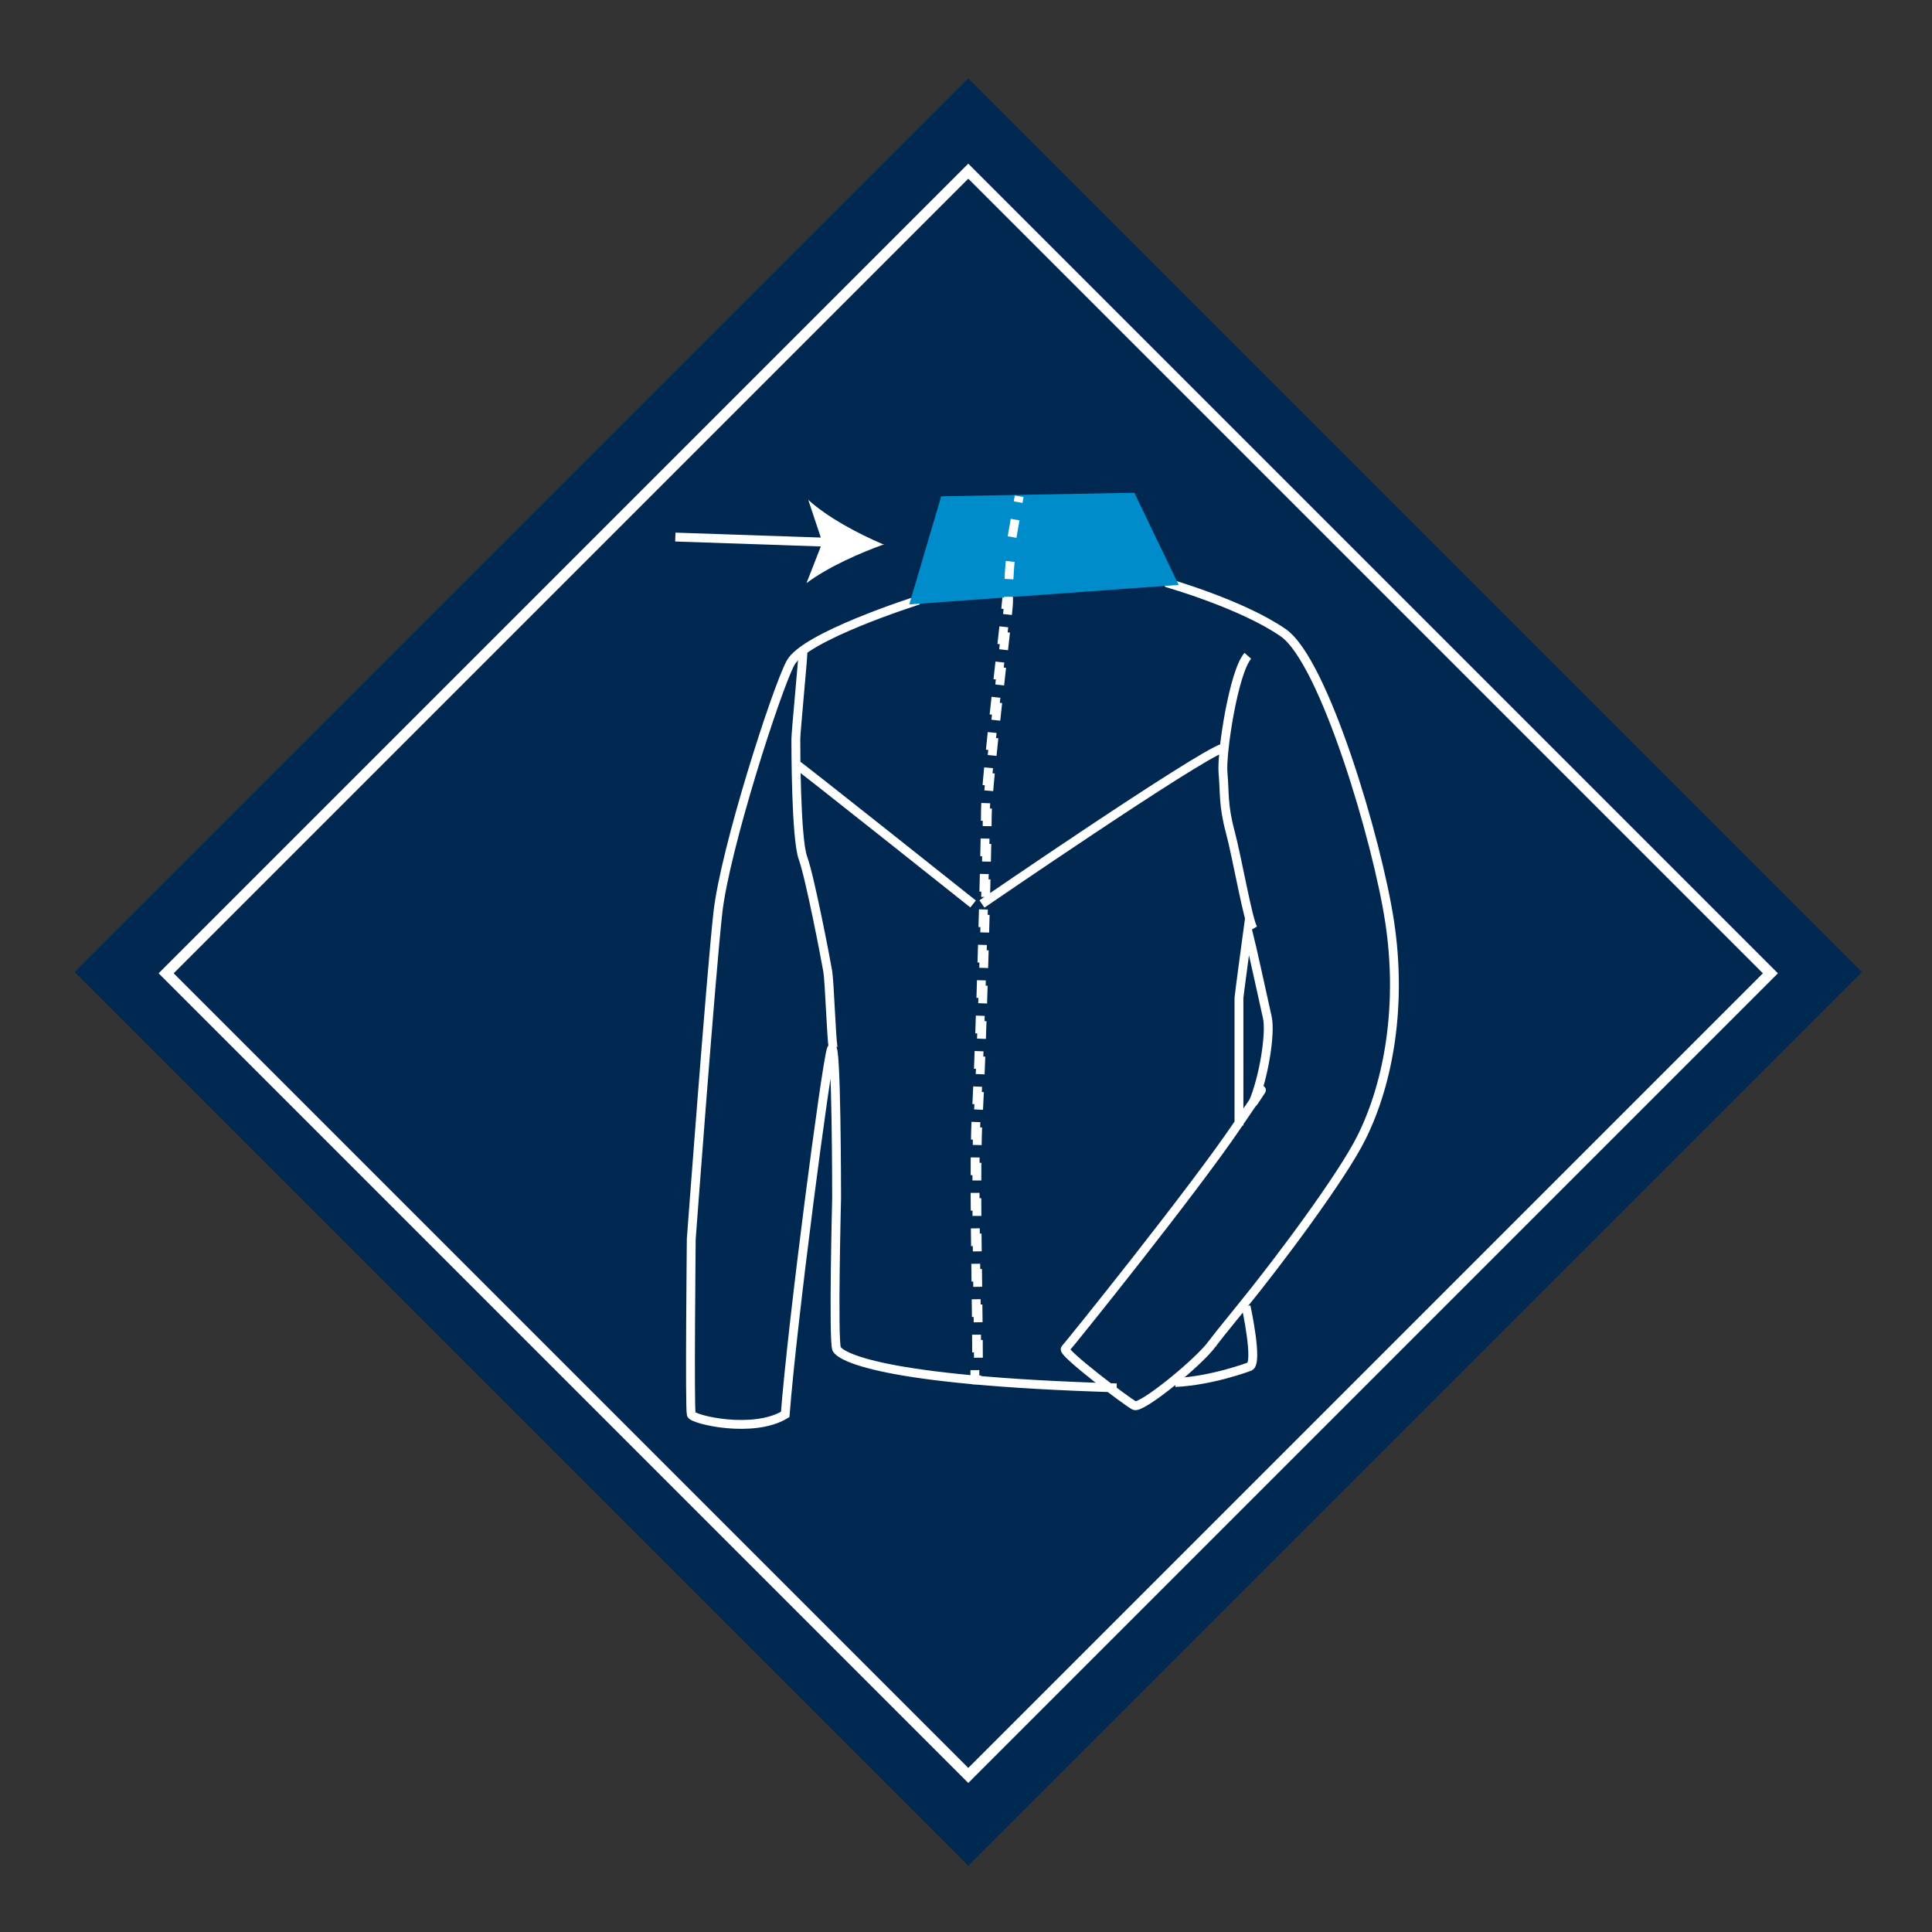
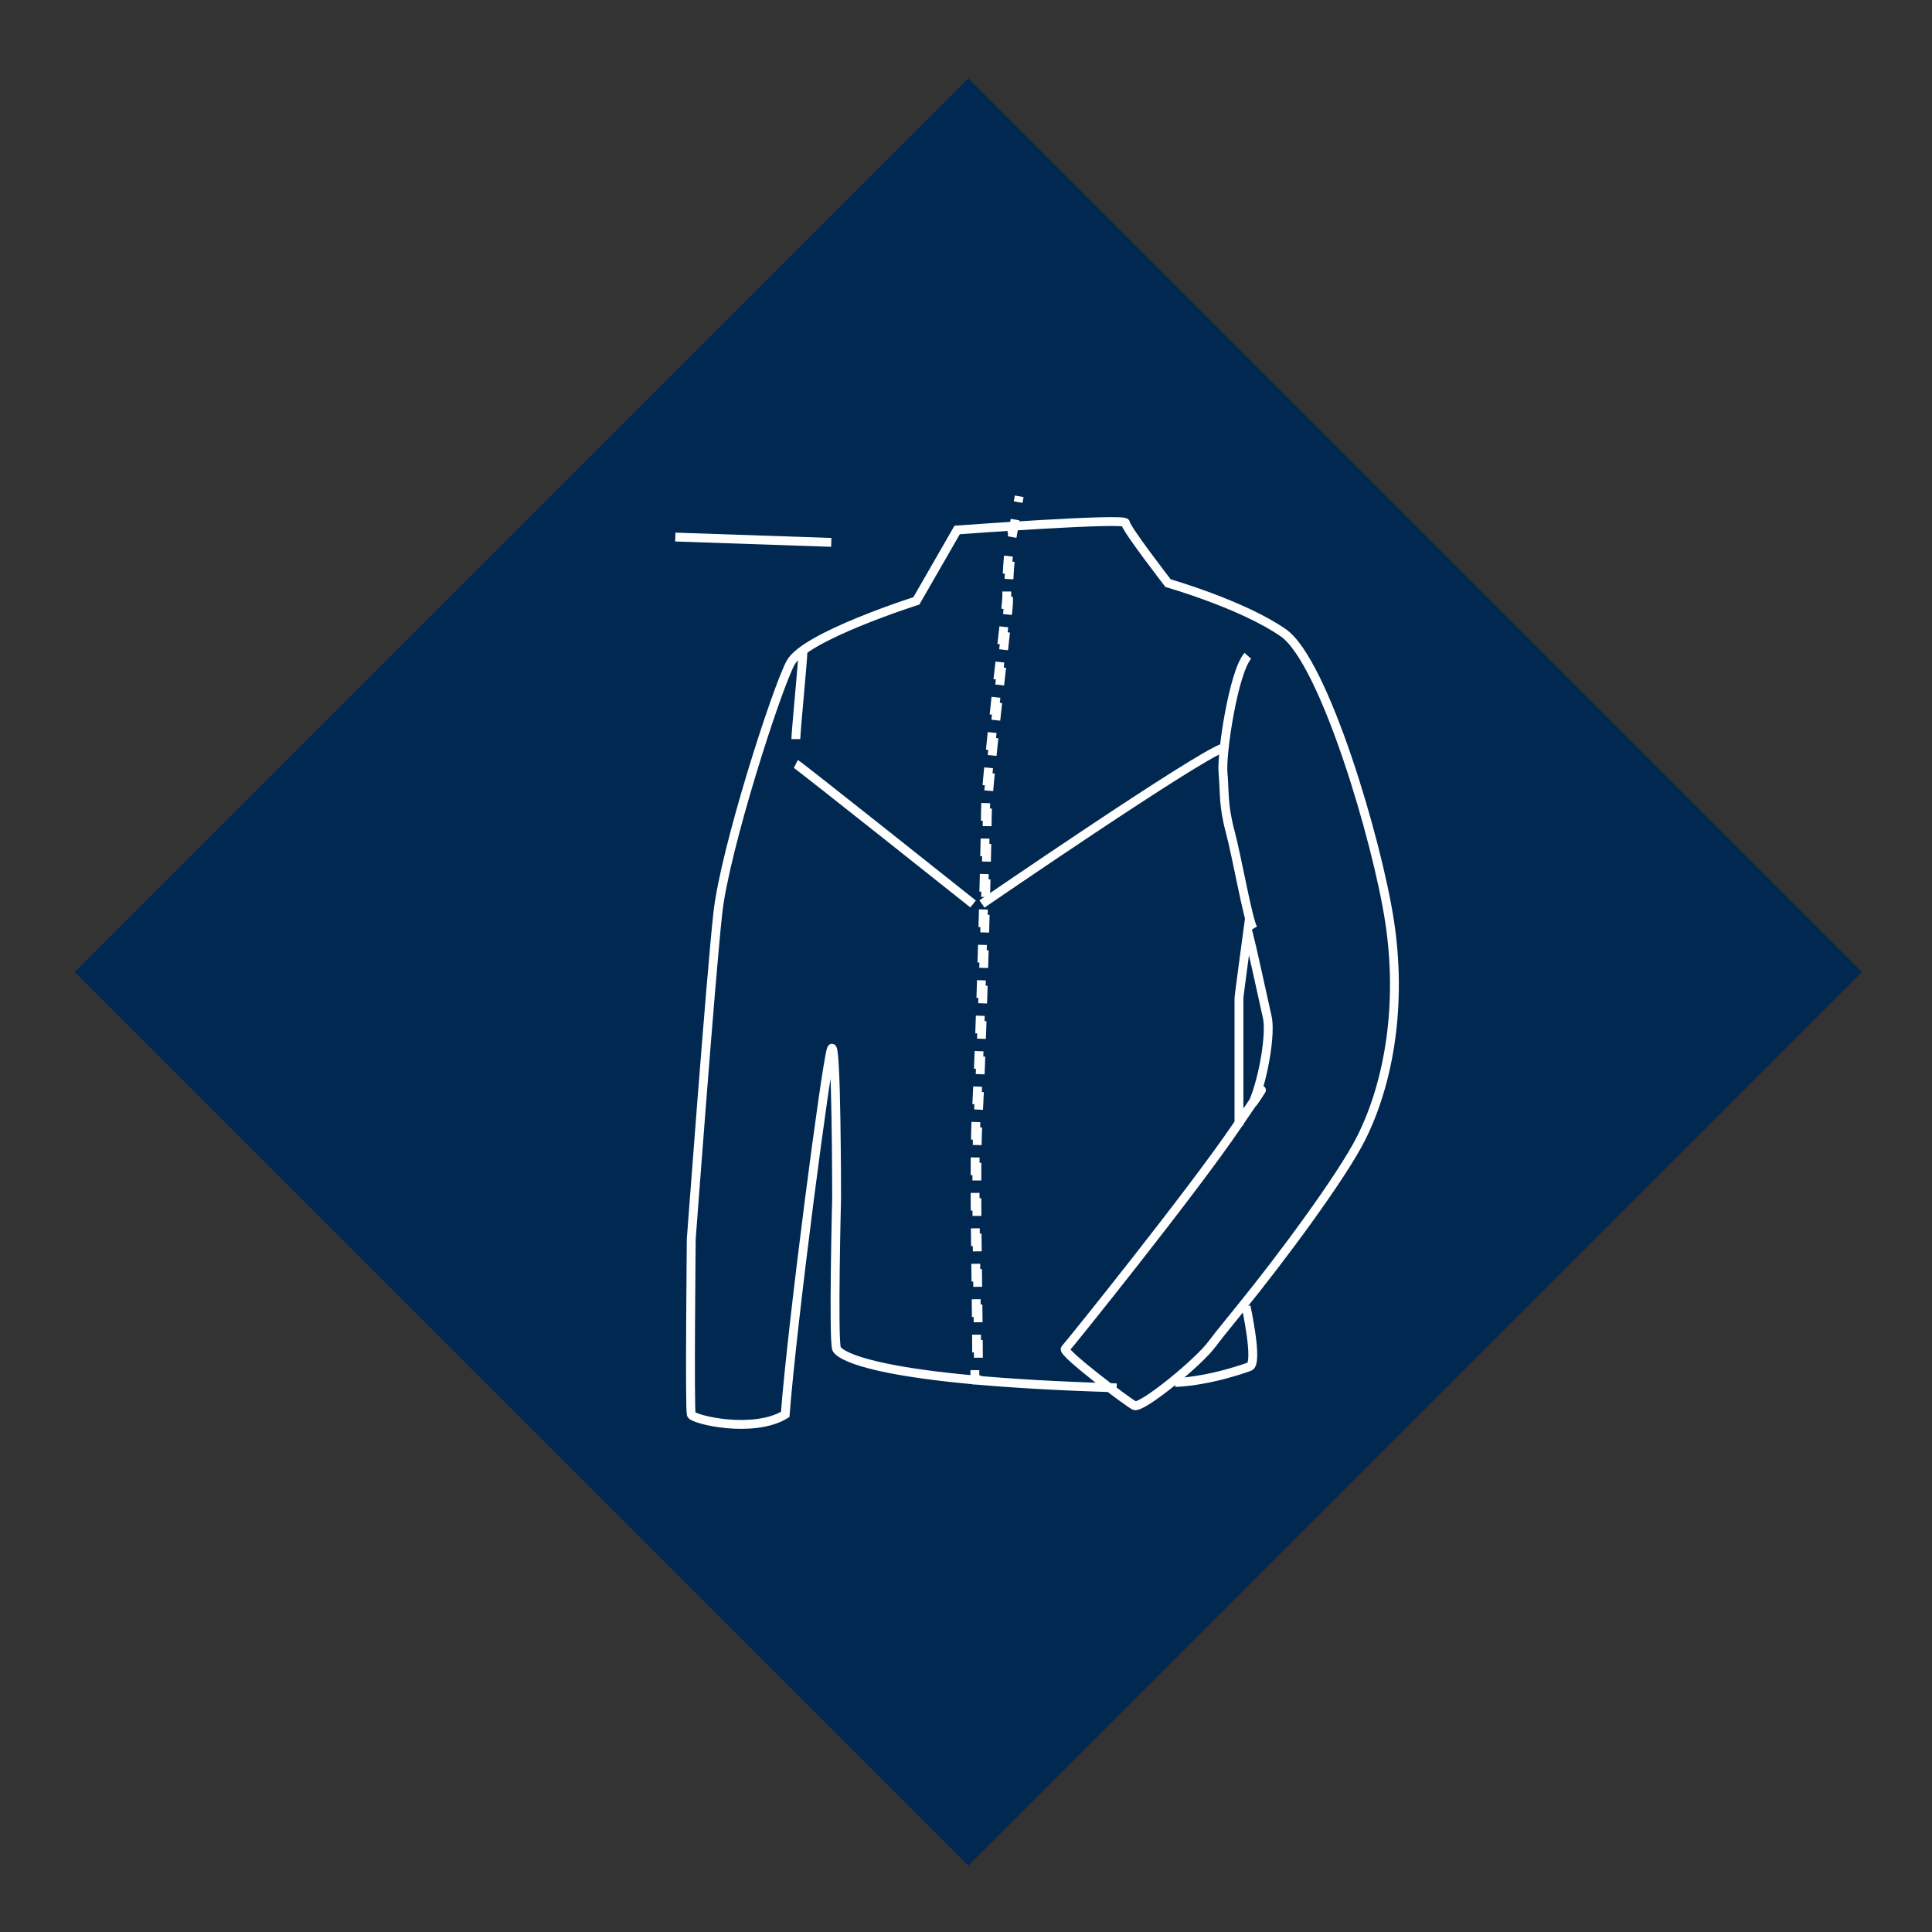
<svg xmlns="http://www.w3.org/2000/svg" id="Ebene_1" data-name="Ebene 1" version="1.1" viewBox="0 0 109 109">
  <rect x="0" y="0" width="109" height="109" fill="#333333" stroke="none" />
  <defs>
    <style>
      .cls-1 {
        fill: #008bcb;
      }

      .cls-1, .cls-2, .cls-3 {
        stroke-width: 0px;
      }

      .cls-4, .cls-5, .cls-6 {
        fill: none;
        stroke: #fff;
      }

      .cls-4, .cls-6 {
        stroke-miterlimit: 10;
        stroke-width: .5px;
      }

      .cls-5 {
        stroke-miterlimit: 4;
        stroke-width: .6px;
      }

      .cls-2 {
        fill: #002851;
      }

      .cls-6 {
        stroke-dasharray: 0 0 1 1;
      }

      .cls-3 {
        fill: #fff;
      }
    </style>
  </defs>
  <rect class="cls-2" x="19" y="19.2" width="71.3" height="71.3" transform="translate(-22.8 54.7) rotate(-45)" />
-   <rect class="cls-5" x="22.6" y="22.9" width="64" height="64" transform="translate(-22.8 54.7) rotate(-45)" />
  <g>
    <g>
      <line class="cls-4" x1="38.1" y1="30.3" x2="46.9" y2="30.6" />
-       <path class="cls-3" d="M49.9,30.7c-1.4.5-3.2,1.3-4.4,2.2l.9-2.3-.8-2.4c1.1,1,2.8,1.9,4.2,2.5Z" />
    </g>
    <g>
      <g>
        <path class="cls-4" d="M63,78.3c-13.5-.4-15.6-1.8-15.8-2.2-.2-.5,0-8.5,0-8.5,0,0,0-9.3-.3-8.4s-2.2,15.4-2.6,20.6c-1.8,1.1-5.2.3-5.3,0s0-9.9,0-9.9c0,0,1.1-14.8,1.5-18.4s3.3-12.6,4.1-14.1,7.1-3.5,7.1-3.5l2.3-4s9.5-.7,9.5-.4,2.4,3.4,2.4,3.4c0,0,4.2,1.2,6.5,2.8,2.3,1.6,5.3,11.7,6,16.3s0,9-1.6,12.2c-1.1,2.2-4.6,6.9-6.8,9.6s-1.4,1.8-1.6,2c-.7,1-4,3.7-4.4,3.5s-4.1-3-3.9-3.2,7.2-8.9,9.7-12.6.8-1.1.9-1.3c.6-1.4,1-3.9.8-4.8s-.9-4.1-1.1-4.9c0,0-.5,3.7-.5,3.8v7.2" />
        <g>
          <path class="cls-6" d="M55,77.8v-.5" />
          <path class="cls-6" d="M57.1,30.1v-.5" />
          <path class="cls-6" d="M55.1,76.3c0-3.3-.2-10.9,0-13.8.2-3.5.5-15.1.5-16.8s1.2-11.5,1.2-12,0-2,.2-3.1" />
        </g>
        <path class="cls-4" d="M70.3,73.7s.7,3.2.2,3.4c0,0-2.1.8-4.2.9" />
        <path class="cls-4" d="M70.4,37c-.8.9-1.5,5.5-1.4,6.6s0,1.8.4,3.3,1,5,1.3,5.5" />
        <path class="cls-4" d="M55.4,51s12.1-8.3,13.6-8.8" />
        <path class="cls-4" d="M54.9,51s-9.8-7.8-10-7.9" />
-         <path class="cls-4" d="M45.3,36.8c0,.4-.4,4.5-.4,4.9s0,5.6.4,6.7,1.3,5.8,1.4,6.4.2,3.7.3,4.3" />
-         <polygon class="cls-1" points="51.3 34.1 53.1 28 64 27.8 66.5 33 51.3 34.1" />
+         <path class="cls-4" d="M45.3,36.8c0,.4-.4,4.5-.4,4.9" />
      </g>
      <g>
        <path class="cls-6" d="M55.1,78.1v-.5" />
        <path class="cls-6" d="M57.1,30.3l.4-2.3" />
        <path class="cls-6" d="M55.2,76.6c0-3.3-.2-10.9,0-13.8.2-3.5.5-15.1.5-16.8s1.2-11.5,1.2-12,0-2,.2-3.1" />
      </g>
    </g>
  </g>
</svg>